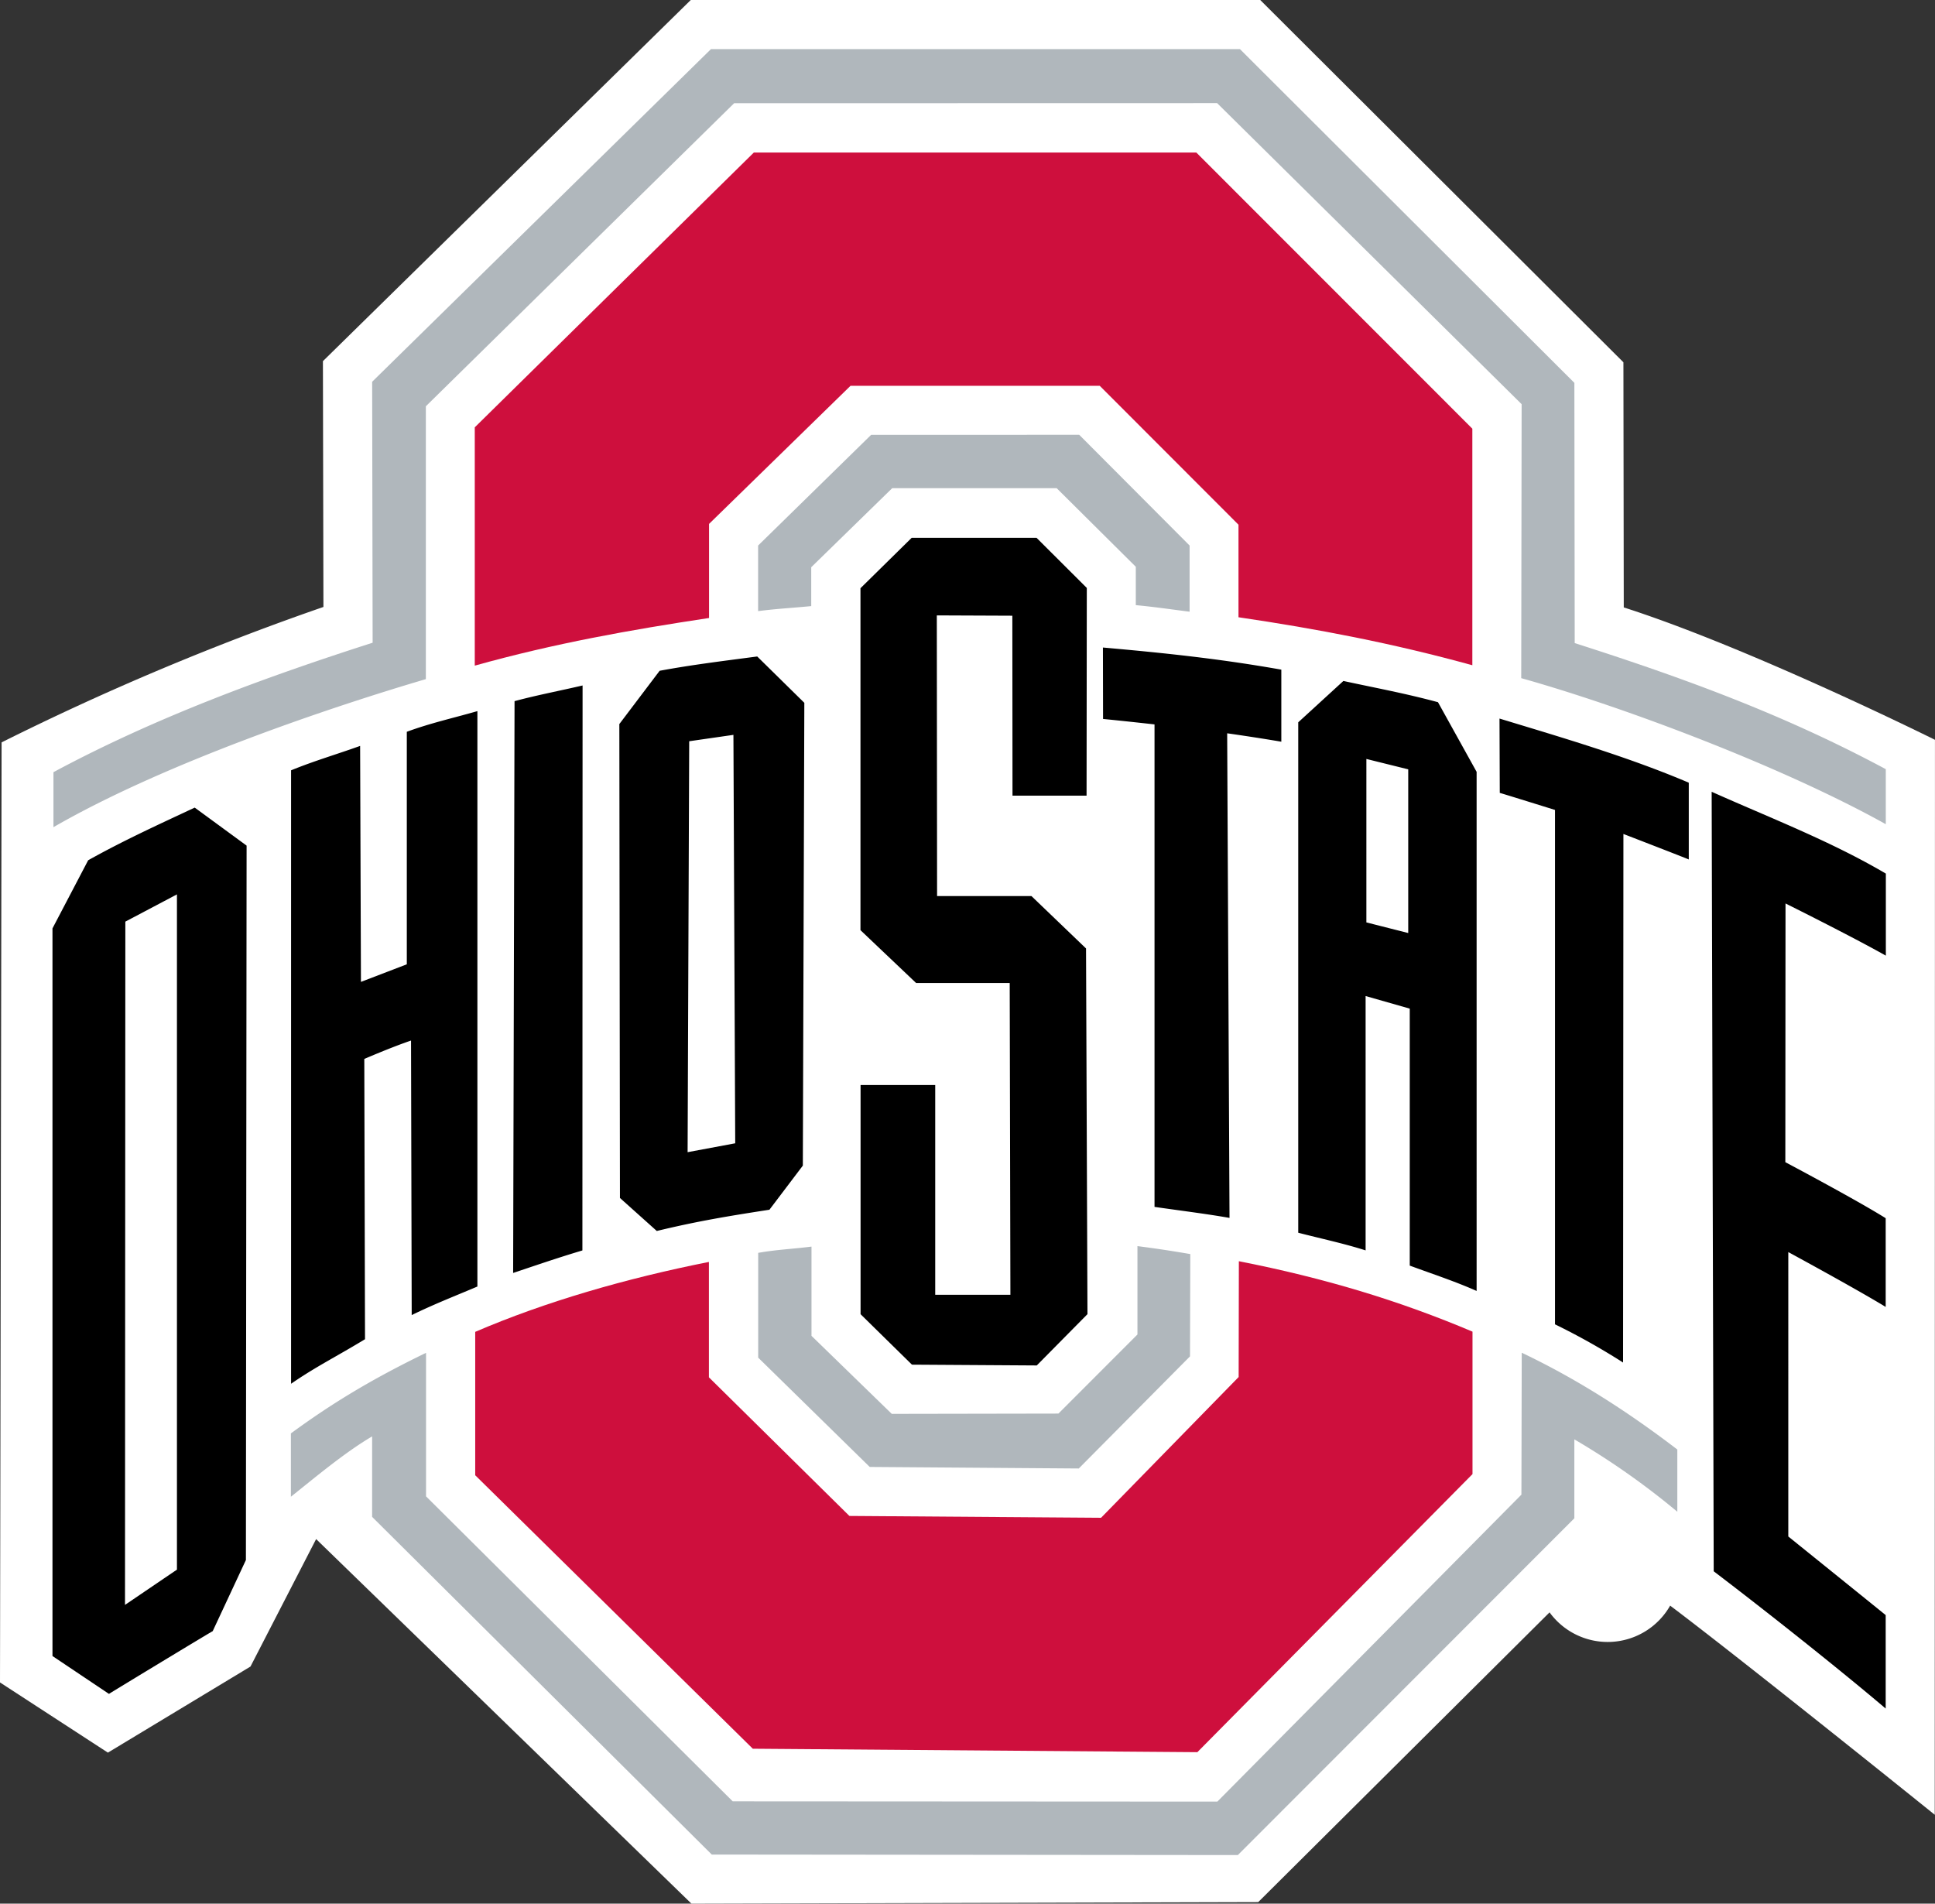
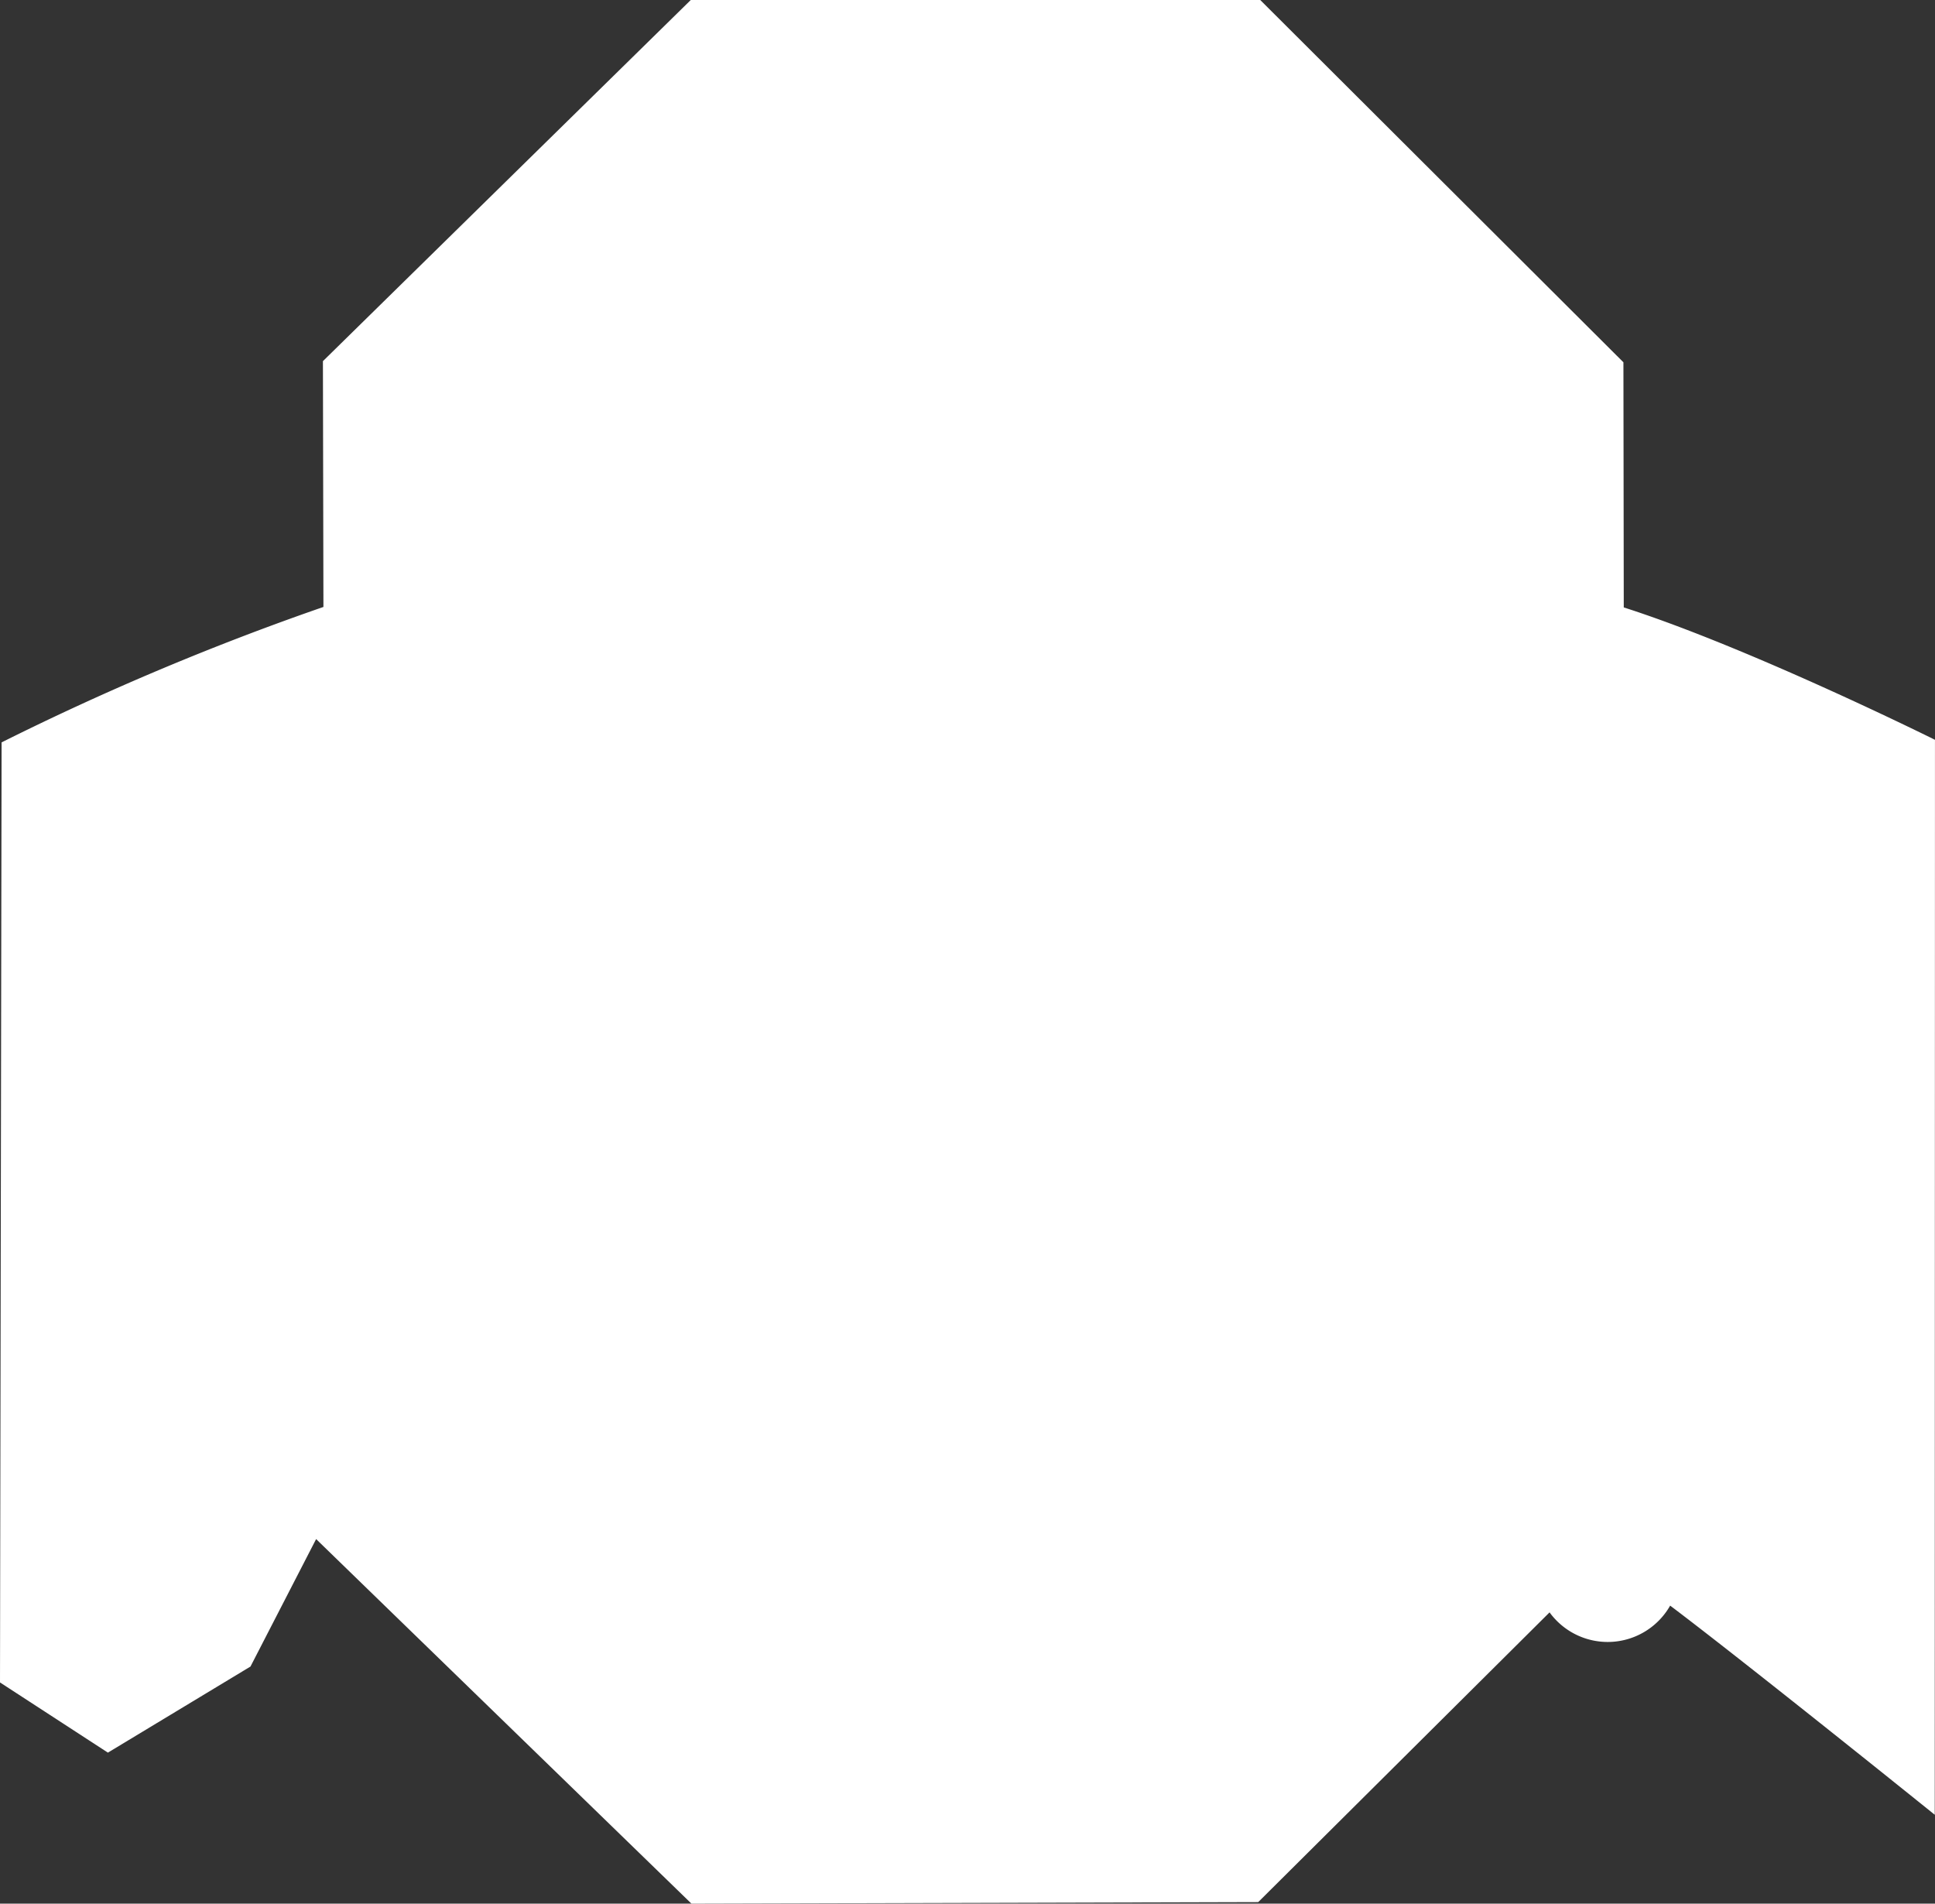
<svg xmlns="http://www.w3.org/2000/svg" id="Layer_1" data-name="Layer 1" width="728.65" height="716.85" viewBox="0 0 728.65 716.85">
  <rect x="0" y="0" width="728.65" height="716.85" fill="#333333" stroke="none" />
  <defs>
    <style>.cls-1{fill:#fff;}.cls-2{fill:#b0b7bc;}.cls-3{fill:#ce0f3d;}</style>
  </defs>
  <title>ohio-state-buckeyes-logo</title>
  <path class="cls-1" d="M622.13,245.3,622,153,485.24,16.57H270.8l-138.52,136,.19,92.56a1015,1015,0,0,0-121.19,51l-.6,354,40.63,26.43L105,644.14l24.72-48L271.06,733.43l213.42-.58L594.19,623.74a27.06,27.06,0,0,0,45.41-2.54c29,21.87,99.64,78.76,99.64,78.76l.08-404.8s-69.6-34.61-117.18-49.85" transform="translate(-10.68 -16.57)" />
-   <path d="M354,219.08l-19.3,19V366.84l20.95,19.9H390.9l.26,117.41H362.85v-79H334.74v86.31l19.35,19,47,.3,19.09-19.32-.54-137.71L399.08,354l-35.53,0-.1-105.69,28.44.12.06,67.77,27.89,0,.09-78.23L401,219.09H354Zm72,41.34.05,26.89c7.66.74,19.38,2.05,19.38,2.05l0,181.69c9.56,1.39,19.55,2.61,28.24,4.15l-.88-182.49s10.66,1.5,20.39,3.17V268.74c-23.17-4.1-43.87-6.27-67.17-8.33Zm-130.24,3.37c-12.16,1.62-24.41,3.09-36.69,5.38L243.9,289.23l.23,178.46L258,480.12c15.63-3.77,27.33-5.67,42.42-8L313,455.5l.56-174.27-17.74-17.45ZM516.55,273l-17,15.57,0,192.21c8.59,2.23,17.06,4,25.37,6.65V391.65l16.62,4.74v96.77c8.57,3.16,17,5.91,25.18,9.54V307.22L552.17,281c-12.38-3.34-23.24-5.32-35.62-8Zm-286.49,1.7c-8.54,2-17.1,3.61-25.62,5.9l-.53,215.33c8.61-2.88,16.51-5.62,26.08-8.48l.07-212.75Zm-39.66,9.67c-8.87,2.56-17.71,4.5-26.53,7.77V379.7l-17.27,6.62-.31-88.86c-8.93,3.21-17.23,5.61-26,9.19l0,231c9.36-6.46,16.58-9.94,27.84-16.77l-.27-105.54s10-4.34,17.6-6.93l.25,103.38c8.59-4.18,15.75-6.94,24.74-10.75l0-216.65Zm384.94,2.78v0l.1,28c2,.56,20.8,6.42,20.8,6.42l0,193.71a255.24,255.24,0,0,1,25.63,14.38L622,330.62s23,8.87,24.61,9.6V311.31c-22.87-9.74-47.75-17-71.27-24.15Zm-288.48,6.15.68,153.8-17.93,3.35.6-154.75,16.65-2.4Zm238.31,9.06h0l15.8,3.92,0,61.64-15.76-4V302.37Zm130,12.35.06,0h-.06Zm.06,0L656,608.27c19.13,14.54,47.22,36.79,64.76,51.69V624.77c-12-9.72-36.67-29.6-36.67-29.6V488.07s25.39,13.77,36.67,20.65V475.31c-11-6.9-37.79-21.1-37.79-21.1l.07-97.42s24.86,12.36,37.78,19.65v-30.9c-20.77-12.23-43.65-21-65.53-30.78ZM84,320.69c-13.75,6.44-26.93,12.45-40.12,19.83L30.44,366.18v274l21.27,14.26c3.55-2.22,36.94-22.46,39.07-23.63l12.5-26.78L103.54,335,84,320.69Zm-6.69,32.68,0,254.28L57.75,620.93l.13-257.3,19.43-10.26Z" transform="translate(-10.68 -16.57)" />
-   <path class="cls-2" d="M278.38,35.09,150.82,160.33,151,258.6c-39.83,12.76-81.59,28-120.19,48.75v20.71c42.43-24.49,105.82-45.64,140.23-55.75V169.56L287.13,55.44,469,55.4,583.67,168.77l-.15,103.17c39.69,11.15,99.05,33.68,137.28,55V306.22c-38.43-20.64-76.51-34.48-117.14-47.48l-.13-98L477.6,35.07H278.4Zm60.35,145.22L296.16,222V246.7c7.24-.93,12.86-1.19,20-1.89V230.17l30.5-29.77h61.92L438.38,230v14.45c7.18.67,13,1.56,20.26,2.47V222l-41.57-41.7ZM439,485.87V519.1l-29.75,29.78-62.76.11-30.23-29.38V486c-7.29.94-12.94,1.1-20.07,2.36v39.46l42,41.16,78.72.58,41.88-42.22.11-38.52c-7.12-1.22-12.64-2.06-19.91-3ZM171.12,526c-21.05,10.23-35.8,19.28-50.9,30.35v23.85c9.09-7.24,20.36-16.73,30.59-22.72v30.3l127.9,127.16,198.1.19L603.52,588.31V558.59a286,286,0,0,1,38.78,27.26V562.42c-17.25-13.19-36.59-26-58.59-36.45l-.12,53.44L469.09,695l-182.5-.1L171.11,580.05V526Z" transform="translate(-10.68 -16.57)" />
-   <path class="cls-3" d="M294.56,74,189.46,177.49v89.74c29.91-8.37,58.63-13.48,88.22-17.94V213.86l53.27-52h93.86l52.24,52.3v34.85c29.57,4.35,58.13,9.81,88.06,18.07V178L461.16,74H294.56ZM477.19,491.5l-.08,43.62-51.81,53-94.77-.69-52.9-52.2V491.78c-31.21,6.18-61.79,15.05-88,26.33v54L294.16,675.09l167.4,1.3L565.17,571.67l0-53.64c-27.56-11.67-55.6-20.16-88-26.53Z" transform="translate(-10.68 -16.57)" />
</svg>